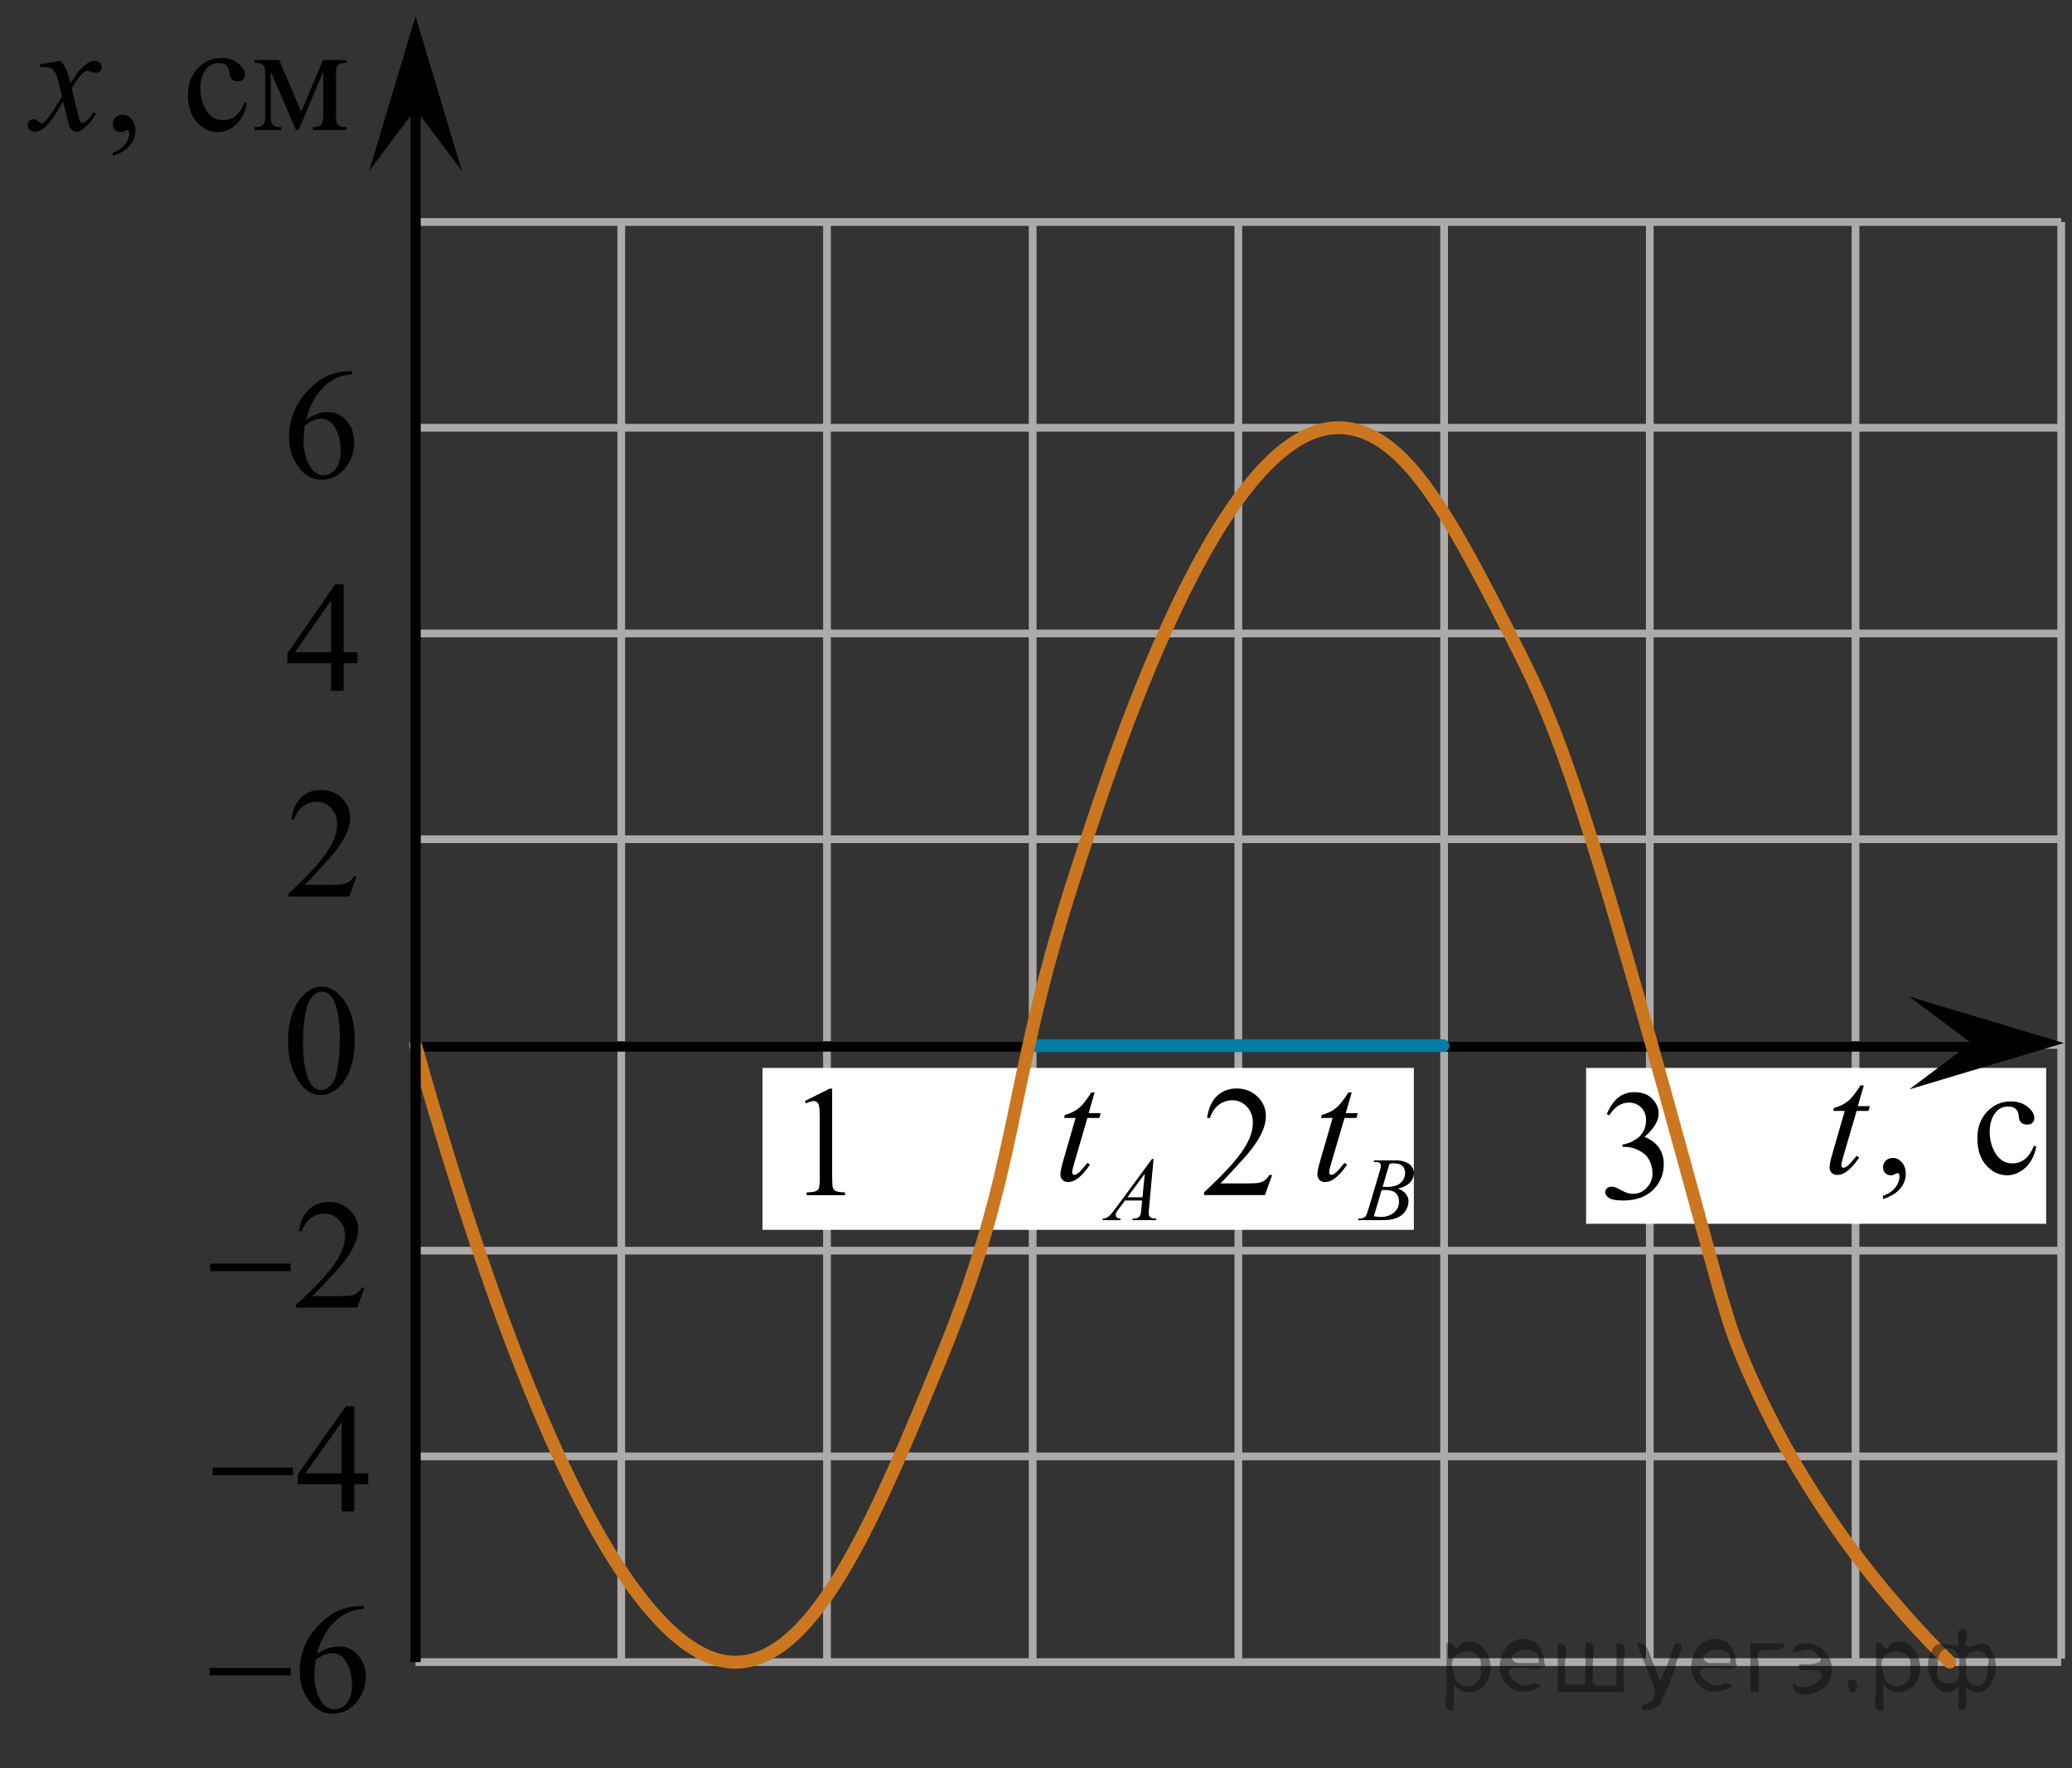
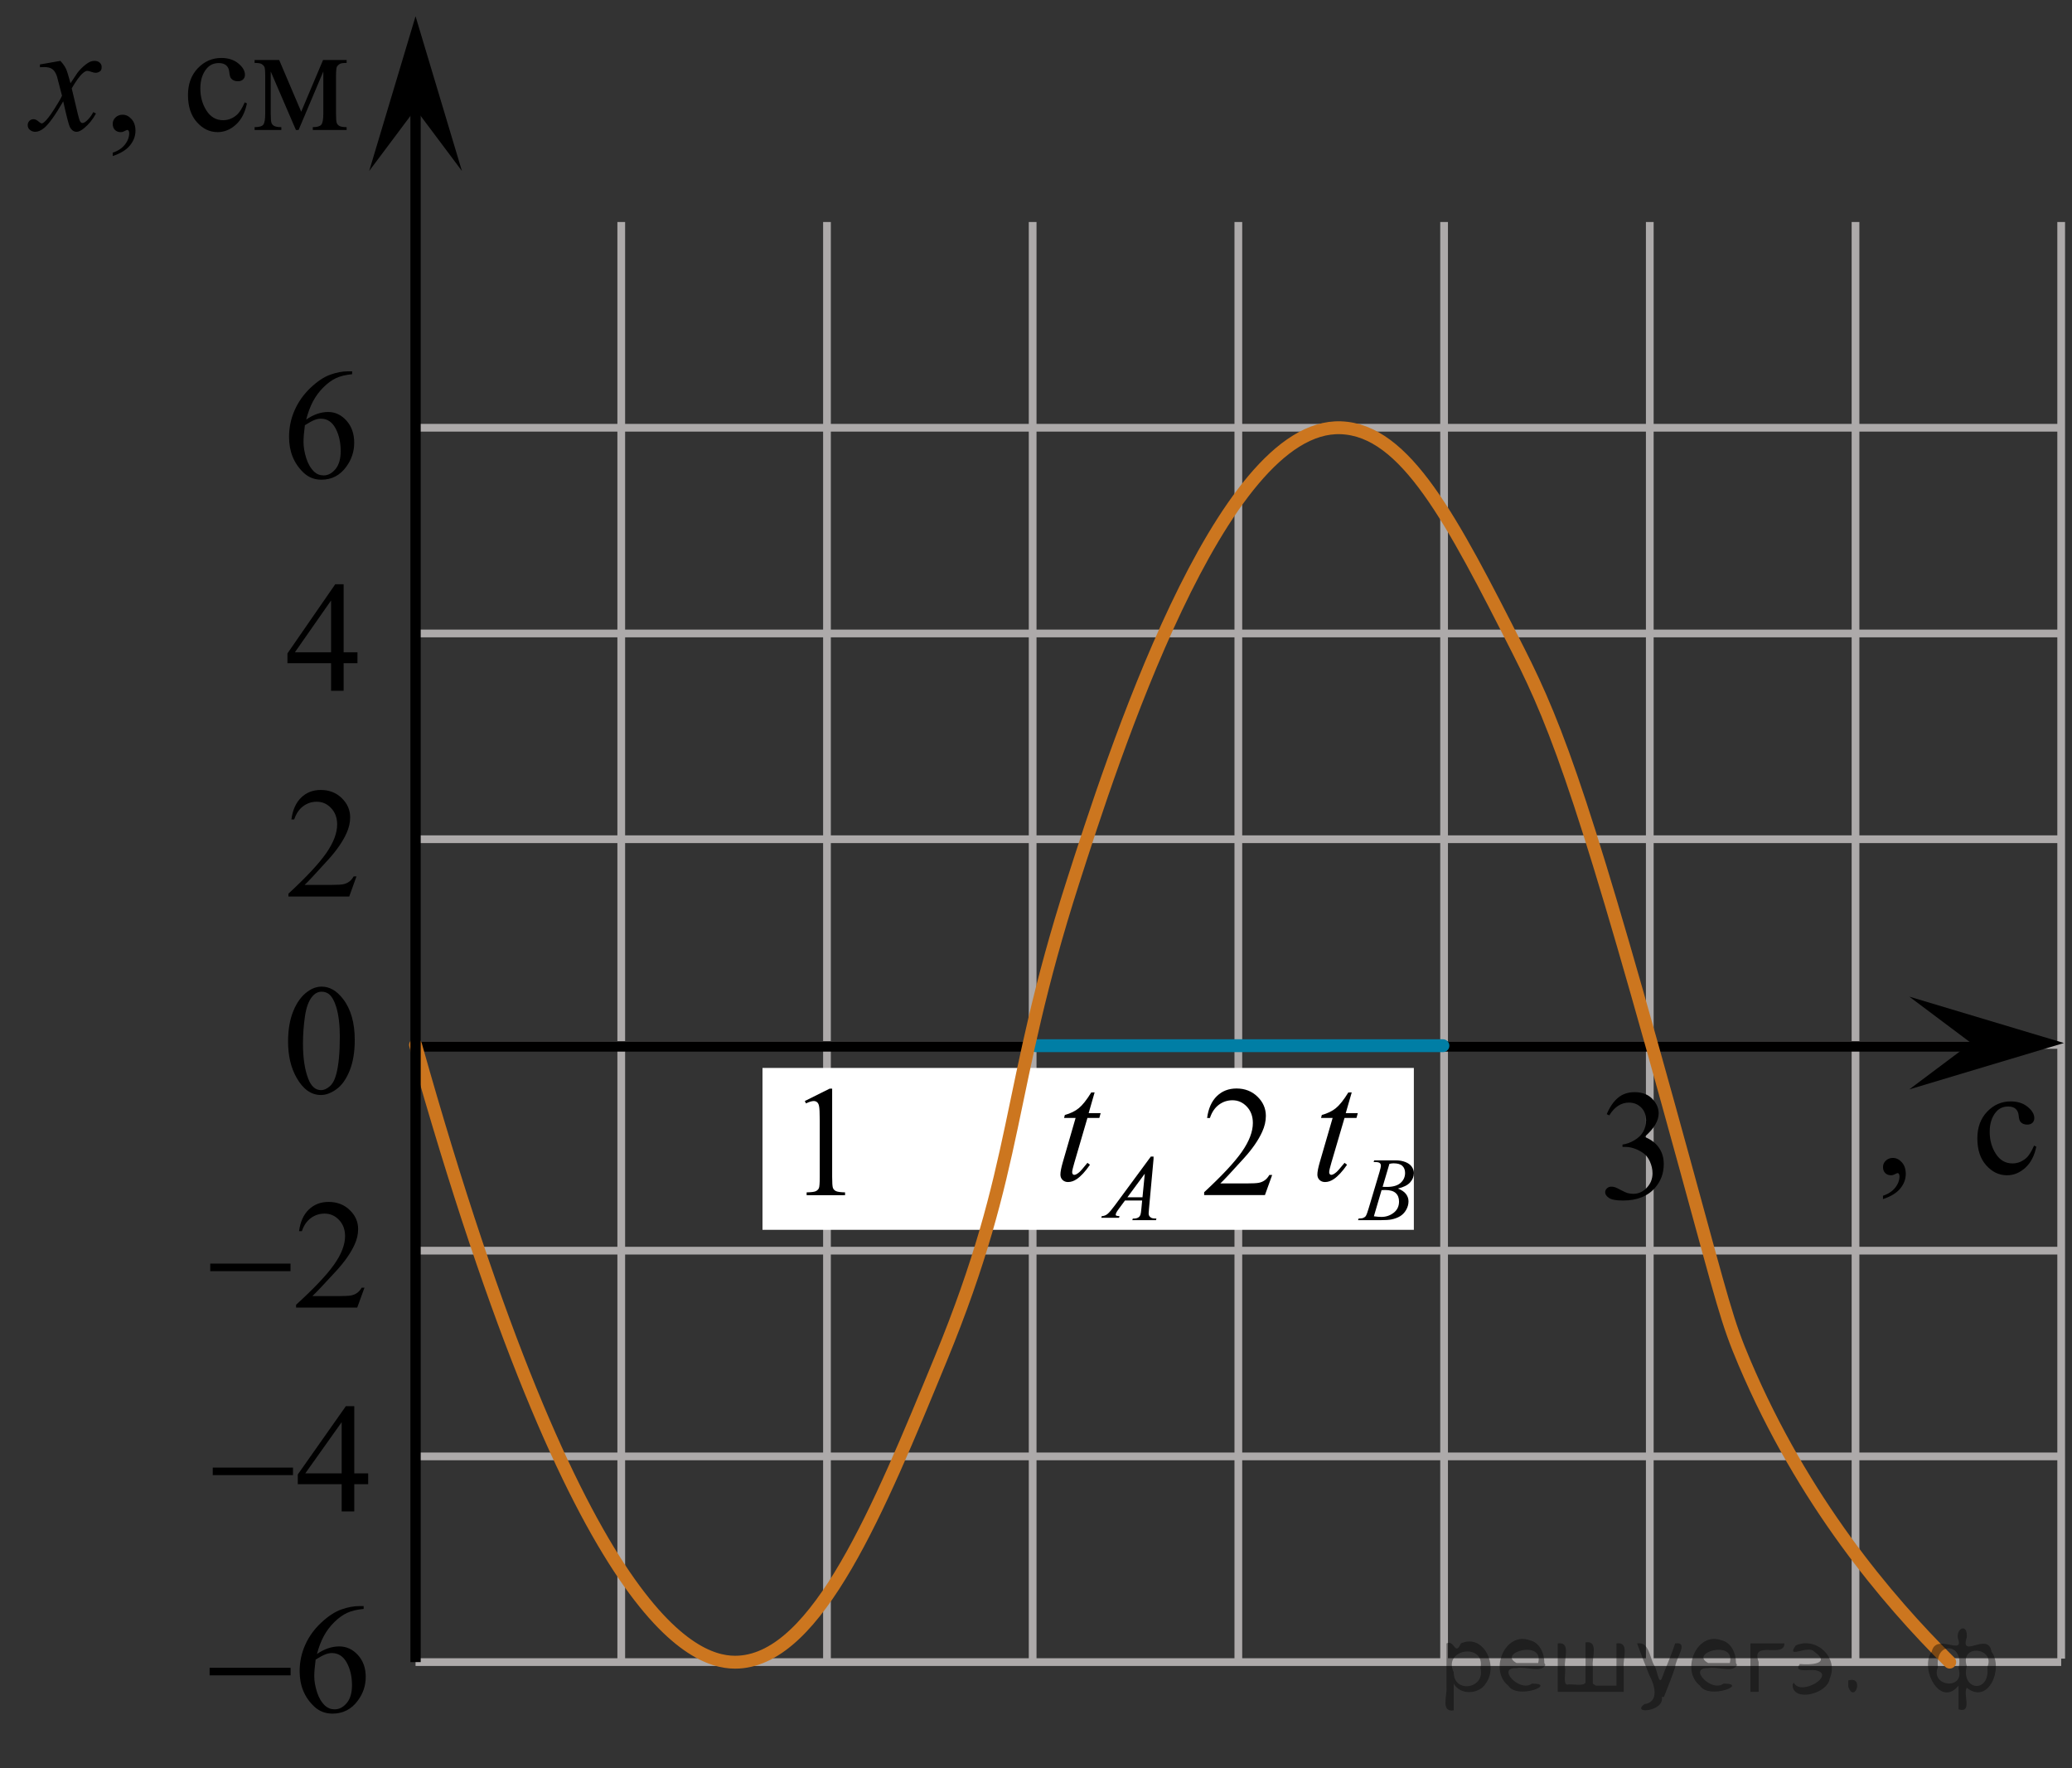
<svg xmlns="http://www.w3.org/2000/svg" xmlns:xlink="http://www.w3.org/1999/xlink" version="1.1" id="Layer_1" x="0px" y="0px" width="201.115px" height="171.607px" viewBox="0 0 201.115 171.607" enable-background="new 0 0 201.115 171.607" xml:space="preserve">
  <rect x="0" y="0" width="201.115" height="171.607" fill="#333333" stroke="none" />
-   <line fill="none" stroke="#ADAAAA" stroke-width="0.75" stroke-miterlimit="10" x1="40.335" y1="21.546" x2="200.065" y2="21.546" />
  <line fill="none" stroke="#ADAAAA" stroke-width="0.75" stroke-miterlimit="10" x1="40.335" y1="41.515" x2="200.065" y2="41.515" />
  <line fill="none" stroke="#ADAAAA" stroke-width="0.75" stroke-miterlimit="10" x1="40.335" y1="61.481" x2="200.065" y2="61.481" />
  <line fill="none" stroke="#ADAAAA" stroke-width="0.75" stroke-miterlimit="10" x1="40.335" y1="81.45" x2="200.065" y2="81.45" />
  <line fill="none" stroke="#ADAAAA" stroke-width="0.75" stroke-miterlimit="10" x1="40.335" y1="101.414" x2="200.065" y2="101.414" />
  <line fill="none" stroke="#ADAAAA" stroke-width="0.75" stroke-miterlimit="10" x1="40.335" y1="121.381" x2="200.065" y2="121.381" />
  <line fill="none" stroke="#ADAAAA" stroke-width="0.75" stroke-miterlimit="10" x1="40.335" y1="141.349" x2="200.065" y2="141.349" />
  <line fill="none" stroke="#ADAAAA" stroke-width="0.75" stroke-miterlimit="10" x1="40.335" y1="161.313" x2="200.065" y2="161.313" />
  <line fill="none" stroke="#ADAAAA" stroke-width="0.75" stroke-miterlimit="10" x1="40.335" y1="160.977" x2="40.335" y2="41.515" />
  <line fill="none" stroke="#ADAAAA" stroke-width="0.75" stroke-miterlimit="10" x1="60.301" y1="160.977" x2="60.301" y2="21.546" />
  <line fill="none" stroke="#ADAAAA" stroke-width="0.75" stroke-miterlimit="10" x1="80.269" y1="160.977" x2="80.269" y2="21.546" />
  <line fill="none" stroke="#ADAAAA" stroke-width="0.75" stroke-miterlimit="10" x1="100.232" y1="160.977" x2="100.232" y2="21.546" />
  <line fill="none" stroke="#ADAAAA" stroke-width="0.75" stroke-miterlimit="10" x1="120.198" y1="160.977" x2="120.198" y2="21.546" />
  <rect x="74.01" y="103.648" fill="#FFFFFF" width="63.223" height="15.711" />
  <line fill="none" stroke="#ADAAAA" stroke-width="0.75" stroke-miterlimit="10" x1="140.168" y1="160.977" x2="140.168" y2="21.546" />
  <line fill="none" stroke="#ADAAAA" stroke-width="0.75" stroke-miterlimit="10" x1="160.133" y1="160.977" x2="160.133" y2="21.546" />
  <line fill="none" stroke="#ADAAAA" stroke-width="0.75" stroke-miterlimit="10" x1="180.102" y1="160.977" x2="180.102" y2="21.546" />
  <line fill="none" stroke="#ADAAAA" stroke-width="0.75" stroke-miterlimit="10" x1="200.065" y1="160.977" x2="200.065" y2="21.546" />
-   <rect x="153.952" y="103.648" fill="#FFFFFF" width="44.654" height="15.125" />
  <g>
    <g>
      <defs>
        <rect id="SVGID_1_" x="174.895" y="101.489" width="26.22" height="17.871" />
      </defs>
      <clipPath id="SVGID_00000023264931794219167460000015524574371893506732_">
        <use xlink:href="#SVGID_1_" overflow="visible" />
      </clipPath>
      <g clip-path="url(#SVGID_00000023264931794219167460000015524574371893506732_)">
        <path d="M182.769,116.375v-0.324c0.509-0.168,0.903-0.428,1.183-0.779c0.279-0.352,0.419-0.725,0.419-1.119     c0-0.093-0.022-0.172-0.067-0.236c-0.034-0.044-0.069-0.066-0.103-0.066c-0.055,0-0.173,0.05-0.355,0.148     c-0.089,0.044-0.184,0.066-0.282,0.066c-0.242,0-0.435-0.071-0.578-0.215c-0.144-0.143-0.215-0.339-0.215-0.59     c0-0.241,0.093-0.448,0.278-0.621c0.185-0.172,0.411-0.258,0.678-0.258c0.326,0,0.616,0.142,0.871,0.425     c0.255,0.282,0.382,0.658,0.382,1.126c0,0.507-0.177,0.978-0.53,1.414     C184.094,115.781,183.535,116.124,182.769,116.375z" />
      </g>
    </g>
    <g>
      <defs>
        <rect id="SVGID_00000102529176130612239490000001554439636688341919_" x="174.895" y="101.489" width="26.22" height="17.871" />
      </defs>
      <clipPath id="SVGID_00000170986113910122006230000007119577756184888755_">
        <use xlink:href="#SVGID_00000102529176130612239490000001554439636688341919_" overflow="visible" />
      </clipPath>
      <g clip-path="url(#SVGID_00000170986113910122006230000007119577756184888755_)">
        <path d="M197.65,111.288c-0.183,0.891-0.541,1.576-1.075,2.057c-0.533,0.479-1.124,0.72-1.772,0.72     c-0.77,0-1.442-0.322-2.016-0.968c-0.573-0.644-0.859-1.516-0.859-2.613c0-1.063,0.317-1.928,0.952-2.592     c0.635-0.665,1.397-0.997,2.286-0.997c0.667,0,1.216,0.176,1.645,0.528c0.431,0.352,0.645,0.717,0.645,1.097     c0,0.186-0.06,0.338-0.182,0.454c-0.121,0.115-0.291,0.173-0.508,0.173c-0.292,0-0.512-0.093-0.66-0.28     c-0.084-0.103-0.14-0.3-0.166-0.591c-0.027-0.29-0.128-0.512-0.301-0.664     c-0.173-0.148-0.412-0.222-0.719-0.222c-0.494,0-0.893,0.182-1.193,0.546c-0.4,0.482-0.601,1.12-0.601,1.912     c0,0.808,0.199,1.52,0.597,2.138c0.398,0.618,0.935,0.927,1.612,0.927c0.484,0,0.919-0.165,1.305-0.494     c0.272-0.227,0.536-0.638,0.793-1.233L197.65,111.288z" />
      </g>
    </g>
    <g>
      <defs>
        <rect id="SVGID_00000128463368521187867500000001519244907314971293_" x="174.895" y="101.489" width="26.22" height="17.871" />
      </defs>
      <clipPath id="SVGID_00000168828887747737384070000003157347999800534173_">
        <use xlink:href="#SVGID_00000128463368521187867500000001519244907314971293_" overflow="visible" />
      </clipPath>
      <g clip-path="url(#SVGID_00000168828887747737384070000003157347999800534173_)">
-         <path d="M180.905,105.344l-0.578,2.009h1.164l-0.126,0.465h-1.156l-1.275,4.356     c-0.139,0.468-0.207,0.77-0.207,0.908c0,0.084,0.019,0.147,0.059,0.192c0.04,0.044,0.087,0.066,0.142,0.066     c0.123,0,0.286-0.086,0.489-0.259c0.118-0.099,0.383-0.401,0.793-0.908l0.244,0.185     c-0.454,0.66-0.885,1.125-1.29,1.395c-0.276,0.188-0.556,0.28-0.837,0.28c-0.218,0-0.396-0.067-0.534-0.202     c-0.138-0.136-0.207-0.31-0.207-0.52c0-0.267,0.079-0.673,0.237-1.219l1.237-4.275H177.94l0.074-0.288     c0.544-0.147,0.996-0.367,1.356-0.66s0.764-0.802,1.208-1.525h0.326V105.344z" />
-       </g>
+         </g>
    </g>
  </g>
  <polygon points="191.324,101.228 185.323,96.728 200.33,101.228 185.323,105.728 " />
  <polygon points="40.335,10.586 35.835,16.592 40.335,1.58 44.835,16.592 " />
  <line fill="none" stroke="#000000" stroke-miterlimit="10" x1="194.49" y1="101.563" x2="40.335" y2="101.563" />
  <g>
    <defs>
      <polygon id="SVGID_00000083053066092654766950000012946470255517192615_" points="0,18.14 37.26,18.14 37.26,1.58 0,1.58     0,18.14   " />
    </defs>
    <clipPath id="SVGID_00000106858679298146264480000013075437808067495823_">
      <use xlink:href="#SVGID_00000083053066092654766950000012946470255517192615_" overflow="visible" />
    </clipPath>
    <g clip-path="url(#SVGID_00000106858679298146264480000013075437808067495823_)">
      <path d="M10.941,15.143v-0.326c0.509-0.168,0.903-0.429,1.182-0.782c0.279-0.352,0.419-0.728,0.419-1.122    c0-0.095-0.022-0.174-0.067-0.237c-0.035-0.045-0.069-0.067-0.103-0.067c-0.055,0-0.173,0.05-0.356,0.148    c-0.089,0.045-0.183,0.067-0.282,0.067c-0.242,0-0.435-0.072-0.578-0.216c-0.144-0.143-0.215-0.341-0.215-0.593    c0-0.242,0.093-0.449,0.278-0.622c0.185-0.173,0.412-0.26,0.678-0.26c0.326,0,0.616,0.143,0.871,0.426    c0.254,0.284,0.381,0.661,0.381,1.131c0,0.509-0.177,0.982-0.53,1.419    C12.266,14.546,11.707,14.891,10.941,15.143z" />
    </g>
    <g clip-path="url(#SVGID_00000106858679298146264480000013075437808067495823_)">
      <path d="M23.968,10.036c-0.183,0.894-0.541,1.582-1.075,2.063c-0.534,0.482-1.124,0.724-1.772,0.724    c-0.77,0-1.443-0.324-2.016-0.972s-0.859-1.522-0.859-2.624c0-1.067,0.317-1.935,0.952-2.602s1.397-1,2.287-1    c0.667,0,1.216,0.177,1.645,0.529c0.43,0.353,0.645,0.721,0.645,1.101c0,0.189-0.06,0.34-0.182,0.456    s-0.29,0.175-0.508,0.175c-0.291,0-0.511-0.094-0.66-0.282c-0.084-0.103-0.14-0.301-0.167-0.593    c-0.027-0.292-0.127-0.514-0.3-0.667c-0.173-0.148-0.413-0.223-0.719-0.223c-0.494,0-0.892,0.183-1.193,0.549    c-0.4,0.484-0.6,1.124-0.6,1.92c0,0.81,0.199,1.525,0.597,2.146c0.398,0.62,0.935,0.93,1.612,0.93    c0.484,0,0.919-0.165,1.305-0.496c0.272-0.228,0.536-0.64,0.793-1.238L23.968,10.036z" />
      <path d="M29.235,10.844l2.12-5.018h2.29v0.281c-0.336,0-0.56,0.033-0.671,0.1    c-0.111,0.067-0.199,0.15-0.263,0.249c-0.064,0.099-0.096,0.42-0.096,0.963v3.603    c0,0.47,0.023,0.772,0.07,0.908s0.144,0.238,0.289,0.308c0.146,0.069,0.37,0.103,0.671,0.103v0.274h-3.284    v-0.274c0.405,0,0.677-0.075,0.815-0.226c0.138-0.151,0.207-0.516,0.207-1.094v-4.084l-2.401,5.678h-0.259    l-2.446-5.678v4.084c0,0.47,0.025,0.772,0.074,0.908s0.145,0.238,0.289,0.308    c0.143,0.069,0.366,0.103,0.667,0.103v0.274h-2.594v-0.274c0.44,0,0.722-0.08,0.845-0.241    c0.123-0.16,0.185-0.519,0.185-1.078V7.419c0-0.528-0.027-0.841-0.082-0.938    c-0.054-0.096-0.138-0.183-0.252-0.259c-0.114-0.077-0.346-0.115-0.697-0.115V5.826h2.387L29.235,10.844z" />
    </g>
    <g clip-path="url(#SVGID_00000106858679298146264480000013075437808067495823_)">
      <path d="M5.857,5.907c0.242,0.257,0.425,0.514,0.548,0.77c0.089,0.179,0.235,0.645,0.438,1.401l0.652-0.979    c0.173-0.237,0.383-0.463,0.63-0.678C8.372,6.207,8.589,6.061,8.777,5.981c0.119-0.05,0.249-0.074,0.393-0.074    c0.212,0,0.382,0.057,0.508,0.171c0.126,0.113,0.189,0.252,0.189,0.415c0,0.188-0.037,0.316-0.111,0.385    C9.617,7.002,9.459,7.064,9.281,7.064c-0.103,0-0.215-0.022-0.334-0.066C8.715,6.918,8.559,6.878,8.481,6.878    c-0.119,0-0.26,0.069-0.423,0.208C7.752,7.343,7.386,7.84,6.961,8.575l0.607,2.55    c0.094,0.391,0.173,0.624,0.237,0.701c0.065,0.076,0.128,0.114,0.193,0.114c0.103,0,0.225-0.057,0.363-0.17    c0.272-0.228,0.504-0.524,0.697-0.89l0.259,0.134c-0.311,0.583-0.707,1.067-1.186,1.452    c-0.272,0.218-0.501,0.326-0.69,0.326c-0.276,0-0.497-0.155-0.66-0.467c-0.103-0.192-0.318-1.022-0.644-2.49    c-0.771,1.339-1.389,2.201-1.853,2.587c-0.302,0.247-0.593,0.37-0.875,0.37c-0.197,0-0.378-0.071-0.541-0.215    c-0.119-0.108-0.178-0.255-0.178-0.438c0-0.163,0.055-0.299,0.163-0.407c0.109-0.108,0.242-0.163,0.4-0.163    c0.158,0,0.326,0.079,0.504,0.237c0.128,0.113,0.227,0.17,0.296,0.17c0.06,0,0.136-0.039,0.23-0.118    c0.232-0.188,0.548-0.593,0.949-1.216c0.4-0.622,0.662-1.072,0.786-1.349C5.713,8.094,5.548,7.459,5.523,7.39    C5.41,7.068,5.261,6.841,5.078,6.708C4.895,6.574,4.626,6.508,4.27,6.508c-0.114,0-0.245,0.005-0.393,0.015    V6.256L5.857,5.907z" />
    </g>
  </g>
  <g>
    <defs>
      <polygon id="SVGID_00000149384056137894912730000001778002103245021841_" points="100.232,121.429 115.412,121.429     115.412,99.418 100.232,99.418 100.232,121.429   " />
    </defs>
    <clipPath id="SVGID_00000009554677111446835510000017069307738138388664_">
      <use xlink:href="#SVGID_00000149384056137894912730000001778002103245021841_" overflow="visible" />
    </clipPath>
    <g clip-path="url(#SVGID_00000009554677111446835510000017069307738138388664_)">
-       <path d="M111.967,112.485l-0.442,4.83c-0.022,0.226-0.034,0.374-0.034,0.445c0,0.114,0.021,0.201,0.065,0.262    c0.055,0.083,0.128,0.144,0.222,0.184c0.093,0.04,0.25,0.06,0.47,0.06l-0.047,0.158h-2.294l0.047-0.158h0.1    c0.185,0,0.338-0.04,0.455-0.12c0.083-0.055,0.147-0.144,0.193-0.27c0.031-0.089,0.061-0.297,0.09-0.625    l0.069-0.737h-1.667l-0.593,0.801c-0.135,0.18-0.22,0.31-0.254,0.388c-0.034,0.079-0.052,0.152-0.052,0.221    c0,0.092,0.038,0.17,0.112,0.235s0.197,0.102,0.369,0.107l-0.047,0.158h-1.723l0.047-0.158    c0.212-0.009,0.399-0.079,0.56-0.212c0.162-0.133,0.403-0.416,0.724-0.851l3.479-4.719H111.967z     M111.117,113.911l-1.688,2.291h1.465L111.117,113.911z" />
+       <path d="M111.967,112.485l-0.442,4.83c-0.022,0.226-0.034,0.374-0.034,0.445c0,0.114,0.021,0.201,0.065,0.262    c0.055,0.083,0.128,0.144,0.222,0.184c0.093,0.04,0.25,0.06,0.47,0.06l-0.047,0.158h-2.294l0.047-0.158h0.1    c0.185,0,0.338-0.04,0.455-0.12c0.083-0.055,0.147-0.144,0.193-0.27c0.031-0.089,0.061-0.297,0.09-0.625    l0.069-0.737h-1.667l-0.593,0.801c-0.135,0.18-0.22,0.31-0.254,0.388c-0.034,0.079-0.052,0.152-0.052,0.221    s0.197,0.102,0.369,0.107l-0.047,0.158h-1.723l0.047-0.158    c0.212-0.009,0.399-0.079,0.56-0.212c0.162-0.133,0.403-0.416,0.724-0.851l3.479-4.719H111.967z     M111.117,113.911l-1.688,2.291h1.465L111.117,113.911z" />
    </g>
    <g clip-path="url(#SVGID_00000009554677111446835510000017069307738138388664_)">
      <path d="M106.247,106.024l-0.578,2.01h1.163l-0.126,0.466h-1.156l-1.274,4.359    c-0.139,0.468-0.208,0.77-0.208,0.909c0,0.083,0.019,0.147,0.06,0.191c0.039,0.045,0.086,0.066,0.141,0.066    c0.124,0,0.287-0.086,0.489-0.258c0.118-0.099,0.383-0.402,0.793-0.909l0.245,0.185    c-0.455,0.66-0.885,1.126-1.29,1.397c-0.276,0.188-0.556,0.281-0.838,0.281c-0.217,0-0.396-0.068-0.533-0.203    c-0.139-0.136-0.208-0.31-0.208-0.521c0-0.266,0.079-0.672,0.237-1.219l1.238-4.278h-1.119l0.074-0.288    c0.543-0.148,0.995-0.368,1.355-0.661c0.361-0.294,0.764-0.802,1.209-1.526H106.247z" />
    </g>
  </g>
  <g>
    <defs>
      <polygon id="SVGID_00000061462688308811640770000013232546334487406758_" points="125.171,121.429 140.42,121.429     140.42,99.418 125.171,99.418 125.171,121.429   " />
    </defs>
    <clipPath id="SVGID_00000095320269396970212430000006970931113143726746_">
      <use xlink:href="#SVGID_00000061462688308811640770000013232546334487406758_" overflow="visible" />
    </clipPath>
    <g clip-path="url(#SVGID_00000095320269396970212430000006970931113143726746_)">
      <path d="M133.326,112.776l0.06-0.158h2.089c0.351,0,0.663,0.055,0.939,0.163    c0.274,0.108,0.48,0.26,0.617,0.453c0.136,0.194,0.205,0.4,0.205,0.617c0,0.334-0.122,0.636-0.365,0.905    c-0.243,0.271-0.64,0.469-1.188,0.598c0.353,0.131,0.614,0.306,0.781,0.522c0.166,0.217,0.25,0.455,0.25,0.715    c0,0.289-0.075,0.565-0.225,0.827s-0.342,0.466-0.576,0.612c-0.234,0.145-0.517,0.252-0.848,0.32    c-0.236,0.049-0.605,0.073-1.105,0.073h-2.144l0.056-0.158c0.225-0.006,0.377-0.027,0.457-0.065    c0.115-0.049,0.197-0.112,0.246-0.192c0.069-0.108,0.161-0.357,0.276-0.745l1.049-3.516    c0.089-0.297,0.134-0.506,0.134-0.626c0-0.105-0.04-0.189-0.119-0.25s-0.23-0.092-0.45-0.092    C133.415,112.781,133.369,112.779,133.326,112.776z M133.353,118.047c0.31,0.04,0.554,0.06,0.729,0.06    c0.449,0,0.847-0.135,1.193-0.403c0.347-0.268,0.52-0.632,0.52-1.092c0-0.351-0.107-0.625-0.322-0.822    c-0.214-0.196-0.56-0.295-1.037-0.295c-0.093,0-0.204,0.004-0.337,0.013L133.353,118.047z M134.202,115.187    c0.188,0.006,0.322,0.009,0.405,0.009c0.599,0,1.044-0.13,1.336-0.388c0.292-0.259,0.439-0.582,0.439-0.97    c0-0.294-0.09-0.523-0.268-0.688c-0.179-0.164-0.464-0.246-0.855-0.246c-0.103,0-0.236,0.017-0.398,0.051    L134.202,115.187z" />
    </g>
    <g clip-path="url(#SVGID_00000095320269396970212430000006970931113143726746_)">
      <path d="M131.203,106.024l-0.58,2.01h1.169l-0.127,0.466h-1.161l-1.281,4.359    c-0.139,0.468-0.208,0.77-0.208,0.909c0,0.083,0.019,0.147,0.06,0.191c0.04,0.045,0.087,0.066,0.142,0.066    c0.124,0,0.287-0.086,0.491-0.258c0.119-0.099,0.385-0.402,0.797-0.909l0.245,0.185    c-0.456,0.66-0.889,1.126-1.295,1.397c-0.278,0.188-0.559,0.281-0.842,0.281c-0.219,0-0.398-0.068-0.536-0.203    c-0.139-0.136-0.208-0.31-0.208-0.521c0-0.266,0.079-0.672,0.238-1.219l1.243-4.278h-1.124l0.074-0.288    c0.546-0.148,1-0.368,1.362-0.661c0.362-0.294,0.768-0.802,1.214-1.526H131.203z" />
    </g>
  </g>
  <g>
    <g>
      <g>
        <g>
          <g>
            <g>
              <g>
                <g>
                  <g>
                    <g>
                      <g>
                        <g>
                          <g>
                            <defs>
                              <rect id="SVGID_00000154404020398348156150000010434853787893871018_" x="25.137" y="53.132" width="12.363" height="16.699" />
                            </defs>
                            <clipPath id="SVGID_00000035499354969682204510000012507954743079103377_">
                              <use xlink:href="#SVGID_00000154404020398348156150000010434853787893871018_" overflow="visible" />
                            </clipPath>
                            <g clip-path="url(#SVGID_00000035499354969682204510000012507954743079103377_)">
                              <g enable-background="new    ">
                                <path d="M34.696,63.307v1.062h-1.343v2.676H32.135v-2.676h-4.234v-0.956l4.641-6.712h0.811v6.606                 H34.696z M32.135,63.307v-5.029l-3.512,5.029H32.135z" />
                              </g>
                            </g>
                          </g>
                        </g>
                      </g>
                    </g>
                  </g>
                </g>
              </g>
            </g>
          </g>
        </g>
      </g>
    </g>
  </g>
  <g>
    <g>
      <g>
        <g>
          <g>
            <g>
              <g>
                <g>
                  <g>
                    <g>
                      <g>
                        <g>
                          <g>
                            <defs>
                              <rect id="SVGID_00000054983028073959207290000014991012455520863627_" x="25.137" y="32.475" width="12.363" height="18.08" />
                            </defs>
                            <clipPath id="SVGID_00000092449933789358299710000005650362751411228816_">
                              <use xlink:href="#SVGID_00000054983028073959207290000014991012455520863627_" overflow="visible" />
                            </clipPath>
                            <g clip-path="url(#SVGID_00000092449933789358299710000005650362751411228816_)">
                              <g enable-background="new    ">
                                <path d="M34.182,36.041v0.276c-0.649,0.065-1.179,0.195-1.59,0.392                 c-0.411,0.197-0.816,0.497-1.217,0.9s-0.733,0.853-0.996,1.348                 c-0.263,0.496-0.483,1.085-0.661,1.767c0.709-0.493,1.419-0.739,2.132-0.739                 c0.684,0,1.276,0.279,1.778,0.837c0.501,0.558,0.752,1.274,0.752,2.15                 c0,0.847-0.253,1.619-0.76,2.315c-0.61,0.847-1.417,1.27-2.42,1.27                 c-0.684,0-1.264-0.23-1.741-0.688c-0.935-0.892-1.402-2.047-1.402-3.466                 c0-0.906,0.179-1.768,0.539-2.584c0.359-0.816,0.872-1.541,1.538-2.174                 c0.666-0.632,1.305-1.058,1.915-1.277c0.61-0.219,1.178-0.328,1.705-0.328H34.182z M29.593,41.269                 c-0.089,0.673-0.133,1.216-0.133,1.629c0,0.477,0.087,0.997,0.262,1.558                 c0.174,0.56,0.434,1.004,0.778,1.333c0.251,0.234,0.556,0.351,0.915,0.351                 c0.428,0,0.81-0.204,1.147-0.612s0.506-0.991,0.506-1.748c0-0.852-0.168-1.588-0.502-2.211                 c-0.335-0.622-0.809-0.934-1.424-0.934c-0.187,0-0.388,0.04-0.602,0.12                 C30.327,40.834,30.011,41.005,29.593,41.269z" />
                              </g>
                            </g>
                          </g>
                        </g>
                      </g>
                    </g>
                  </g>
                </g>
              </g>
            </g>
          </g>
        </g>
      </g>
    </g>
  </g>
  <g>
    <g>
      <g>
        <g>
          <g>
            <g>
              <g>
                <g>
                  <g>
                    <g>
                      <g>
                        <g>
                          <g>
                            <defs>
                              <rect id="SVGID_00000003096653628125367580000002596897770569594535_" x="25.142" y="92.195" width="12.354" height="18.066" />
                            </defs>
                            <clipPath id="SVGID_00000026850148759166153550000004515012477996338866_">
                              <use xlink:href="#SVGID_00000003096653628125367580000002596897770569594535_" overflow="visible" />
                            </clipPath>
                            <g clip-path="url(#SVGID_00000026850148759166153550000004515012477996338866_)">
                              <g enable-background="new    ">
                                <path d="M27.961,101.089c0-1.155,0.172-2.151,0.517-2.985s0.802-1.455,1.372-1.863                 c0.443-0.324,0.9-0.485,1.373-0.485c0.767,0,1.456,0.396,2.066,1.188                 c0.762,0.981,1.144,2.311,1.144,3.989c0,1.175-0.168,2.174-0.502,2.995s-0.761,1.418-1.28,1.789                 c-0.519,0.371-1.02,0.557-1.502,0.557c-0.955,0-1.748-0.57-2.383-1.711                 C28.229,103.601,27.961,102.444,27.961,101.089z M29.407,101.276c0,1.395,0.169,2.532,0.509,3.413                 c0.281,0.742,0.699,1.113,1.254,1.113c0.266,0,0.541-0.121,0.826-0.362                 c0.286-0.241,0.502-0.646,0.649-1.214c0.226-0.856,0.339-2.064,0.339-3.623                 c0-1.155-0.118-2.119-0.354-2.891c-0.177-0.572-0.406-0.978-0.686-1.217                 c-0.202-0.164-0.445-0.247-0.731-0.247c-0.335,0-0.632,0.152-0.893,0.456                 c-0.354,0.413-0.595,1.063-0.723,1.949C29.471,99.54,29.407,100.415,29.407,101.276z" />
                              </g>
                            </g>
                          </g>
                        </g>
                      </g>
                    </g>
                  </g>
                </g>
              </g>
            </g>
          </g>
        </g>
      </g>
    </g>
  </g>
  <g>
    <g>
      <g>
        <g>
          <g>
            <defs>
              <rect id="SVGID_00000011743463986326119260000004255220348737823403_" x="17.587" y="113.101" width="20.72" height="16.561" />
            </defs>
            <clipPath id="SVGID_00000155847778699689571010000009189498260550273727_">
              <use xlink:href="#SVGID_00000011743463986326119260000004255220348737823403_" overflow="visible" />
            </clipPath>
            <g clip-path="url(#SVGID_00000155847778699689571010000009189498260550273727_)">
              <g enable-background="new    ">
                <path d="M35.378,124.972l-0.705,1.935h-5.935v-0.274c1.746-1.591,2.975-2.891,3.687-3.898         c0.712-1.008,1.068-1.93,1.068-2.765c0-0.638-0.196-1.161-0.586-1.571s-0.858-0.615-1.402-0.615         c-0.495,0-0.939,0.144-1.332,0.434c-0.393,0.289-0.684,0.713-0.872,1.27h-0.274         c0.123-0.914,0.441-1.615,0.953-2.104c0.512-0.489,1.151-0.734,1.918-0.734c0.816,0,1.498,0.263,2.044,0.786         s0.82,1.142,0.82,1.853c0,0.51-0.119,1.019-0.356,1.527c-0.366,0.801-0.96,1.648-1.78,2.542         c-1.231,1.345-2.001,2.155-2.307,2.432h2.626c0.534,0,0.909-0.019,1.124-0.06         c0.215-0.039,0.409-0.119,0.583-0.24c0.173-0.121,0.324-0.293,0.453-0.516H35.378z" />
              </g>
            </g>
          </g>
        </g>
      </g>
    </g>
    <g>
      <g>
        <g>
          <g>
            <defs>
              <rect id="SVGID_00000093138848309263579490000013646280149126207623_" x="17.587" y="113.101" width="20.72" height="16.561" />
            </defs>
            <clipPath id="SVGID_00000046316997830657505890000007145569354168945551_">
              <use xlink:href="#SVGID_00000093138848309263579490000013646280149126207623_" overflow="visible" />
            </clipPath>
            <g clip-path="url(#SVGID_00000046316997830657505890000007145569354168945551_)">
              <g enable-background="new    ">
                <path d="M20.407,122.637h7.79v0.734h-7.79V122.637z" />
              </g>
            </g>
          </g>
        </g>
      </g>
    </g>
  </g>
  <g>
    <g>
      <g>
        <g>
          <g>
            <g>
              <defs>
                <rect id="SVGID_00000160879206870630539950000004203225475375009155_" x="17.338" y="133.202" width="20.72" height="16.559" />
              </defs>
              <clipPath id="SVGID_00000055701292233069977830000003111968498242565766_">
                <use xlink:href="#SVGID_00000160879206870630539950000004203225475375009155_" overflow="visible" />
              </clipPath>
              <g clip-path="url(#SVGID_00000055701292233069977830000003111968498242565766_)">
                <g enable-background="new    ">
							</g>
              </g>
            </g>
          </g>
        </g>
      </g>
    </g>
    <g>
      <g>
        <g>
          <g>
            <g>
              <defs>
                <rect id="SVGID_00000120544267260822074580000016025591503721405577_" x="17.835" y="132.937" width="20.72" height="16.494" />
              </defs>
              <clipPath id="SVGID_00000075133954793010616360000000697553185927446665_">
                <use xlink:href="#SVGID_00000120544267260822074580000016025591503721405577_" overflow="visible" />
              </clipPath>
              <g clip-path="url(#SVGID_00000075133954793010616360000000697553185927446665_)">
                <g enable-background="new    ">
                  <path d="M35.737,142.998v1.048H34.386v2.643h-1.224v-2.643h-4.258v-0.944l4.667-6.629h0.816v6.525H35.737z           M33.162,142.998v-4.968l-3.531,4.968H33.162z" />
                </g>
              </g>
            </g>
          </g>
        </g>
      </g>
      <g>
        <g>
          <g>
            <g>
              <defs>
                <rect id="SVGID_00000132081599391720200780000009668840814389410457_" x="17.835" y="132.937" width="20.72" height="16.494" />
              </defs>
              <clipPath id="SVGID_00000083047135347423523850000006098938007617850762_">
                <use xlink:href="#SVGID_00000132081599391720200780000009668840814389410457_" overflow="visible" />
              </clipPath>
              <g clip-path="url(#SVGID_00000083047135347423523850000006098938007617850762_)">
                <g enable-background="new    ">
                  <path d="M20.65,142.436h7.79v0.731h-7.79V142.436z" />
                </g>
              </g>
            </g>
          </g>
        </g>
      </g>
    </g>
  </g>
  <g>
    <g>
      <g>
        <defs>
          <rect id="SVGID_00000009590995030566096500000005680502947115374732_" x="25.138" y="73.102" width="12.361" height="16.697" />
        </defs>
        <clipPath id="SVGID_00000034048574843968037660000016916471817864104066_">
          <use xlink:href="#SVGID_00000009590995030566096500000005680502947115374732_" overflow="visible" />
        </clipPath>
        <g clip-path="url(#SVGID_00000034048574843968037660000016916471817864104066_)">
          <g enable-background="new    ">
            <path d="M34.599,85.061l-0.701,1.95h-5.902v-0.276c1.736-1.605,2.958-2.915,3.667-3.932       c0.708-1.017,1.062-1.945,1.062-2.787c0-0.644-0.194-1.171-0.583-1.585c-0.389-0.413-0.854-0.62-1.395-0.62       c-0.492,0-0.933,0.145-1.324,0.438c-0.391,0.291-0.68,0.719-0.867,1.281H28.284       c0.123-0.922,0.439-1.629,0.948-2.122c0.509-0.494,1.145-0.74,1.907-0.74c0.811,0,1.489,0.264,2.033,0.792       s0.815,1.151,0.815,1.868c0,0.514-0.118,1.027-0.354,1.54c-0.364,0.808-0.954,1.662-1.77,2.563       c-1.225,1.355-1.99,2.173-2.294,2.451h2.612c0.531,0,0.903-0.019,1.118-0.06       c0.214-0.04,0.407-0.121,0.579-0.243c0.172-0.122,0.322-0.295,0.45-0.519H34.599z" />
          </g>
        </g>
      </g>
    </g>
  </g>
  <g>
    <g>
      <g>
        <g>
          <g>
            <g>
              <g>
                <g>
                  <g>
                    <g>
                      <g>
                        <g>
                          <g>
                            <defs>
                              <rect id="SVGID_00000130637708071073016090000005685324097181102978_" x="153.129" y="102.432" width="12.362" height="18.08" />
                            </defs>
                            <clipPath id="SVGID_00000152260874807291336300000014842370654896061080_">
                              <use xlink:href="#SVGID_00000130637708071073016090000005685324097181102978_" overflow="visible" />
                            </clipPath>
                            <g clip-path="url(#SVGID_00000152260874807291336300000014842370654896061080_)">
                              <g enable-background="new    ">
                                <path d="M155.956,108.134c0.285-0.682,0.645-1.209,1.081-1.58c0.435-0.37,0.978-0.556,1.627-0.556                 c0.802,0,1.416,0.264,1.844,0.791c0.325,0.394,0.487,0.815,0.487,1.263c0,0.737-0.457,1.499-1.372,2.285                 c0.614,0.244,1.079,0.593,1.395,1.046c0.315,0.453,0.472,0.986,0.472,1.599                 c0,0.876-0.275,1.636-0.826,2.278c-0.718,0.836-1.759,1.255-3.121,1.255                 c-0.674,0-1.132-0.085-1.376-0.254c-0.243-0.17-0.365-0.352-0.365-0.546                 c0-0.144,0.058-0.272,0.174-0.381c0.115-0.109,0.255-0.164,0.417-0.164c0.123,0,0.248,0.019,0.376,0.06                 c0.084,0.025,0.273,0.116,0.568,0.273c0.295,0.157,0.499,0.25,0.612,0.28                 c0.182,0.055,0.376,0.082,0.583,0.082c0.501,0,0.938-0.196,1.31-0.59                 c0.371-0.394,0.557-0.859,0.557-1.397c0-0.394-0.086-0.777-0.258-1.15                 c-0.128-0.279-0.269-0.49-0.421-0.635c-0.212-0.199-0.502-0.38-0.87-0.542                 c-0.369-0.161-0.745-0.242-1.129-0.242h-0.236v-0.225c0.389-0.05,0.778-0.191,1.169-0.426                 c0.392-0.233,0.676-0.516,0.853-0.844c0.177-0.329,0.266-0.69,0.266-1.083                 c0-0.513-0.158-0.928-0.476-1.244c-0.317-0.315-0.712-0.474-1.185-0.474                 c-0.763,0-1.399,0.413-1.911,1.239L155.956,108.134z" />
                              </g>
                            </g>
                          </g>
                        </g>
                      </g>
                    </g>
                  </g>
                </g>
              </g>
            </g>
          </g>
        </g>
      </g>
    </g>
  </g>
  <g>
    <g>
      <g>
        <defs>
          <rect id="SVGID_00000124147554870482056210000012933477573317513895_" x="75.504" y="102.074" width="9.53" height="16.699" />
        </defs>
        <clipPath id="SVGID_00000132055160090754377590000008619314137681089977_">
          <use xlink:href="#SVGID_00000124147554870482056210000012933477573317513895_" overflow="visible" />
        </clipPath>
        <g clip-path="url(#SVGID_00000132055160090754377590000008619314137681089977_)">
          <g enable-background="new    ">
            <path d="M78.118,106.859l2.413-1.203h0.241v8.558c0,0.568,0.023,0.922,0.07,1.062       c0.046,0.14,0.143,0.246,0.289,0.321c0.146,0.074,0.444,0.117,0.893,0.127v0.276h-3.73v-0.276       c0.468-0.01,0.77-0.051,0.907-0.123c0.137-0.072,0.231-0.17,0.285-0.292s0.081-0.487,0.081-1.095v-5.471       c0-0.737-0.024-1.211-0.073-1.42c-0.034-0.16-0.096-0.277-0.186-0.352       c-0.09-0.075-0.199-0.112-0.325-0.112c-0.181,0-0.432,0.077-0.753,0.231L78.118,106.859z" />
          </g>
        </g>
      </g>
    </g>
  </g>
  <g>
    <g>
      <g>
        <defs>
          <rect id="SVGID_00000083786217714601496410000012870472619281772689_" x="114.019" y="102.075" width="12.361" height="16.697" />
        </defs>
        <clipPath id="SVGID_00000096041633699880004320000017484545578475431053_">
          <use xlink:href="#SVGID_00000083786217714601496410000012870472619281772689_" overflow="visible" />
        </clipPath>
        <g clip-path="url(#SVGID_00000096041633699880004320000017484545578475431053_)">
          <g enable-background="new    ">
            <path d="M123.481,114.035l-0.701,1.95h-5.901v-0.276c1.735-1.605,2.958-2.915,3.666-3.932       s1.062-1.945,1.062-2.787c0-0.644-0.194-1.171-0.583-1.585c-0.389-0.413-0.854-0.62-1.395-0.62       c-0.491,0-0.933,0.145-1.324,0.438c-0.391,0.291-0.68,0.719-0.866,1.281h-0.273       c0.123-0.922,0.44-1.629,0.948-2.122c0.509-0.494,1.145-0.74,1.907-0.74c0.811,0,1.489,0.264,2.032,0.792       c0.544,0.528,0.815,1.151,0.815,1.868c0,0.514-0.118,1.027-0.354,1.54c-0.363,0.808-0.954,1.662-1.77,2.563       c-1.225,1.355-1.989,2.173-2.294,2.451h2.611c0.531,0,0.903-0.019,1.118-0.06       c0.214-0.04,0.406-0.121,0.579-0.243c0.172-0.122,0.321-0.295,0.449-0.519H123.481z" />
          </g>
        </g>
      </g>
    </g>
  </g>
  <g>
    <g>
      <defs>
        <rect id="SVGID_00000118378247721759761400000015028030142830704042_" x="17.548" y="152.605" width="20.7" height="17.554" />
      </defs>
      <clipPath id="SVGID_00000125585136071195286260000016599048502560728473_">
        <use xlink:href="#SVGID_00000118378247721759761400000015028030142830704042_" overflow="visible" />
      </clipPath>
      <g clip-path="url(#SVGID_00000125585136071195286260000016599048502560728473_)">
		</g>
    </g>
    <g>
      <defs>
        <polygon id="SVGID_00000045603372105636506900000014203726661515072690_" points="17.493,170.283 38.4,170.283 38.4,152.343      17.493,152.343 17.493,170.283    " />
      </defs>
      <clipPath id="SVGID_00000180353462571508367230000014739435428706444934_">
        <use xlink:href="#SVGID_00000045603372105636506900000014203726661515072690_" overflow="visible" />
      </clipPath>
      <g clip-path="url(#SVGID_00000180353462571508367230000014739435428706444934_)">
        <path d="M35.296,155.876v0.274c-0.658,0.065-1.196,0.194-1.613,0.39c-0.416,0.195-0.828,0.492-1.235,0.893     c-0.406,0.4-0.743,0.847-1.01,1.338c-0.268,0.492-0.491,1.076-0.671,1.753     c0.719-0.489,1.44-0.733,2.164-0.733c0.693,0,1.295,0.276,1.804,0.83c0.51,0.554,0.764,1.265,0.764,2.135     c0,0.84-0.257,1.605-0.77,2.298c-0.619,0.84-1.438,1.26-2.456,1.26c-0.693,0-1.282-0.228-1.767-0.682     c-0.948-0.885-1.422-2.031-1.422-3.439c0-0.899,0.182-1.754,0.546-2.564s0.885-1.529,1.562-2.157     c0.676-0.627,1.323-1.05,1.942-1.268c0.618-0.217,1.195-0.326,1.73-0.326H35.296z M30.639,161.065     c-0.09,0.668-0.135,1.206-0.135,1.616c0,0.475,0.089,0.989,0.266,1.546c0.178,0.556,0.44,0.996,0.79,1.322     c0.255,0.232,0.564,0.349,0.929,0.349c0.434,0,0.822-0.202,1.164-0.607s0.513-0.983,0.513-1.734     c0-0.846-0.17-1.576-0.51-2.194c-0.339-0.617-0.82-0.927-1.444-0.927c-0.19,0-0.394,0.04-0.61,0.119     S31.063,160.803,30.639,161.065z" />
      </g>
      <g clip-path="url(#SVGID_00000180353462571508367230000014739435428706444934_)">
        <path d="M20.346,161.866h7.86v0.734h-7.86V161.866z" />
      </g>
    </g>
  </g>
  <line fill="none" stroke="#007EA5" stroke-width="1.25" stroke-linecap="round" stroke-linejoin="round" stroke-miterlimit="10" x1="100.557" y1="101.489" x2="140.052" y2="101.489" />
  <path fill="none" stroke="#CC761F" stroke-width="1.25" stroke-linecap="round" stroke-linejoin="round" stroke-miterlimit="10" d="  M40.335,101.414c16.091,57.187,27.483,60.127,31.382,59.899c7.672-0.449,13.562-14.763,19.588-29.409  c7.818-19,6.246-25.76,12.834-46.298c3.772-11.759,14.278-44.516,26.005-44.091  c6.291,0.228,10.769,8.904,17.224,21.623c3.904,7.692,6.646,15.152,16.245,50.13  c3.659,13.335,4.015,14.998,5.707,18.977c5.725,13.462,13.811,22.999,19.926,29.069" />
  <line fill="none" stroke="#000000" stroke-miterlimit="10" x1="40.335" y1="161.313" x2="40.335" y2="9.086" />
  <g style="stroke:none;fill:#000;fill-opacity:0.4">
    <path d="m 141.1,163.5 c 0,0.8 0,1.6 0,2.5 -1.3,0.2 -0.6,-1.5 -0.7,-2.3 0,-1.4 0,-2.8 0,-4.2 0.8,-0.4 0.8,1.3 1.4,0.0 2.2,-1.0 3.7,2.2 2.4,3.9 -0.6,1.0 -2.4,1.2 -3.1,0.0 z m 2.6,-1.6 c 0.5,-2.5 -3.7,-1.9 -2.6,0.4 0.0,2.1 3.1,1.6 2.6,-0.4 z" />
    <path d="m 150.0,161.6 c -0.4,0.8 -1.9,0.1 -2.8,0.3 -2.0,-0.1 0.3,2.4 1.5,1.5 2.5,0.0 -1.4,1.6 -2.3,0.2 -1.9,-1.5 -0.3,-5.3 2.1,-4.4 0.9,0.2 1.4,1.2 1.4,2.2 z m -0.7,-0.2 c 0.6,-2.3 -4.0,-1.0 -2.1,0.0 0.7,0 1.4,-0.0 2.1,-0.0 z" />
    <path d="m 154.9,163.6 c 0.6,0 1.3,0 2.0,0 0,-1.3 0,-2.7 0,-4.1 1.3,-0.2 0.6,1.5 0.7,2.3 0,0.8 0,1.6 0,2.4 -2.1,0 -4.2,0 -6.4,0 0,-1.5 0,-3.1 0,-4.7 1.3,-0.2 0.6,1.5 0.7,2.3 0.1,0.5 -0.2,1.6 0.2,1.7 0.5,-0.1 1.6,0.2 1.8,-0.2 0,-1.3 0,-2.6 0,-3.9 1.3,-0.2 0.6,1.5 0.7,2.3 0,0.5 0,1.1 0,1.7 z" />
    <path d="m 161.3,164.7 c 0.3,1.4 -3.0,1.7 -1.7,0.7 1.5,-0.2 1.0,-1.9 0.5,-2.8 -0.4,-1.0 -0.8,-2.0 -1.2,-3.1 1.2,-0.2 1.2,1.4 1.7,2.2 0.2,0.2 0.4,1.9 0.7,1.2 0.4,-1.1 0.9,-2.2 1.3,-3.4 1.4,-0.2 0.0,1.5 -0.0,2.3 -0.3,0.9 -0.7,1.9 -1.1,2.9 z" />
    <path d="m 168.6,161.6 c -0.4,0.8 -1.9,0.1 -2.8,0.3 -2.0,-0.1 0.3,2.4 1.5,1.5 2.5,0.0 -1.4,1.6 -2.3,0.2 -1.9,-1.5 -0.3,-5.3 2.1,-4.4 0.9,0.2 1.4,1.2 1.4,2.2 z m -0.7,-0.2 c 0.6,-2.3 -4.0,-1.0 -2.1,0.0 0.7,0 1.4,-0.0 2.1,-0.0 z" />
    <path d="m 169.9,164.2 c 0,-1.5 0,-3.1 0,-4.7 1.1,0 2.2,0 3.3,0 0.0,1.5 -3.3,-0.4 -2.5,1.8 0,0.9 0,1.9 0,2.9 -0.2,0 -0.5,0 -0.7,0 z" />
    <path d="m 174.1,163.3 c 0.7,1.4 4.2,-0.8 2.1,-1.2 -0.5,-0.1 -2.2,0.3 -1.5,-0.6 1.0,0.1 3.1,0.0 1.4,-1.2 -0.6,-0.7 -2.8,0.8 -1.8,-0.6 2.0,-0.9 4.2,1.2 3.3,3.2 -0.2,1.5 -3.5,2.3 -3.6,0.7 l 0,-0.1 0,-0.0 0,0 z" />
    <path d="m 179.4,163.1 c 1.6,-0.5 0.6,2.3 -0.0,0.6 -0.0,-0.2 0.0,-0.4 0.0,-0.6 z" />
-     <path d="m 182.8,163.5 c 0,0.8 0,1.6 0,2.5 -1.3,0.2 -0.6,-1.5 -0.7,-2.3 0,-1.4 0,-2.8 0,-4.2 0.8,-0.4 0.8,1.3 1.4,0.0 2.2,-1.0 3.7,2.2 2.4,3.9 -0.6,1.0 -2.4,1.2 -3.1,0.0 z m 2.6,-1.6 c 0.5,-2.5 -3.7,-1.9 -2.6,0.4 0.0,2.1 3.1,1.6 2.6,-0.4 z" />
    <path d="m 188.1,161.8 c -0.8,1.9 2.7,2.3 2.0,0.1 0.6,-2.4 -2.3,-2.7 -2.0,-0.1 z m 2.0,4.2 c 0,-0.8 0,-1.6 0,-2.4 -1.8,2.2 -3.8,-1.7 -2.6,-3.3 0.4,-1.8 3.0,0.3 2.6,-1.1 -0.4,-1.1 0.9,-1.8 0.8,-0.3 -0.7,2.2 2.1,-0.6 2.4,1.4 1.2,1.6 -0.3,5.2 -2.4,3.5 -0.4,0.6 0.6,2.5 -0.8,2.1 z m 2.8,-4.2 c 0.8,-1.9 -2.7,-2.3 -2.0,-0.1 -0.6,2.4 2.3,2.7 2.0,0.1 z" />
  </g>
</svg>